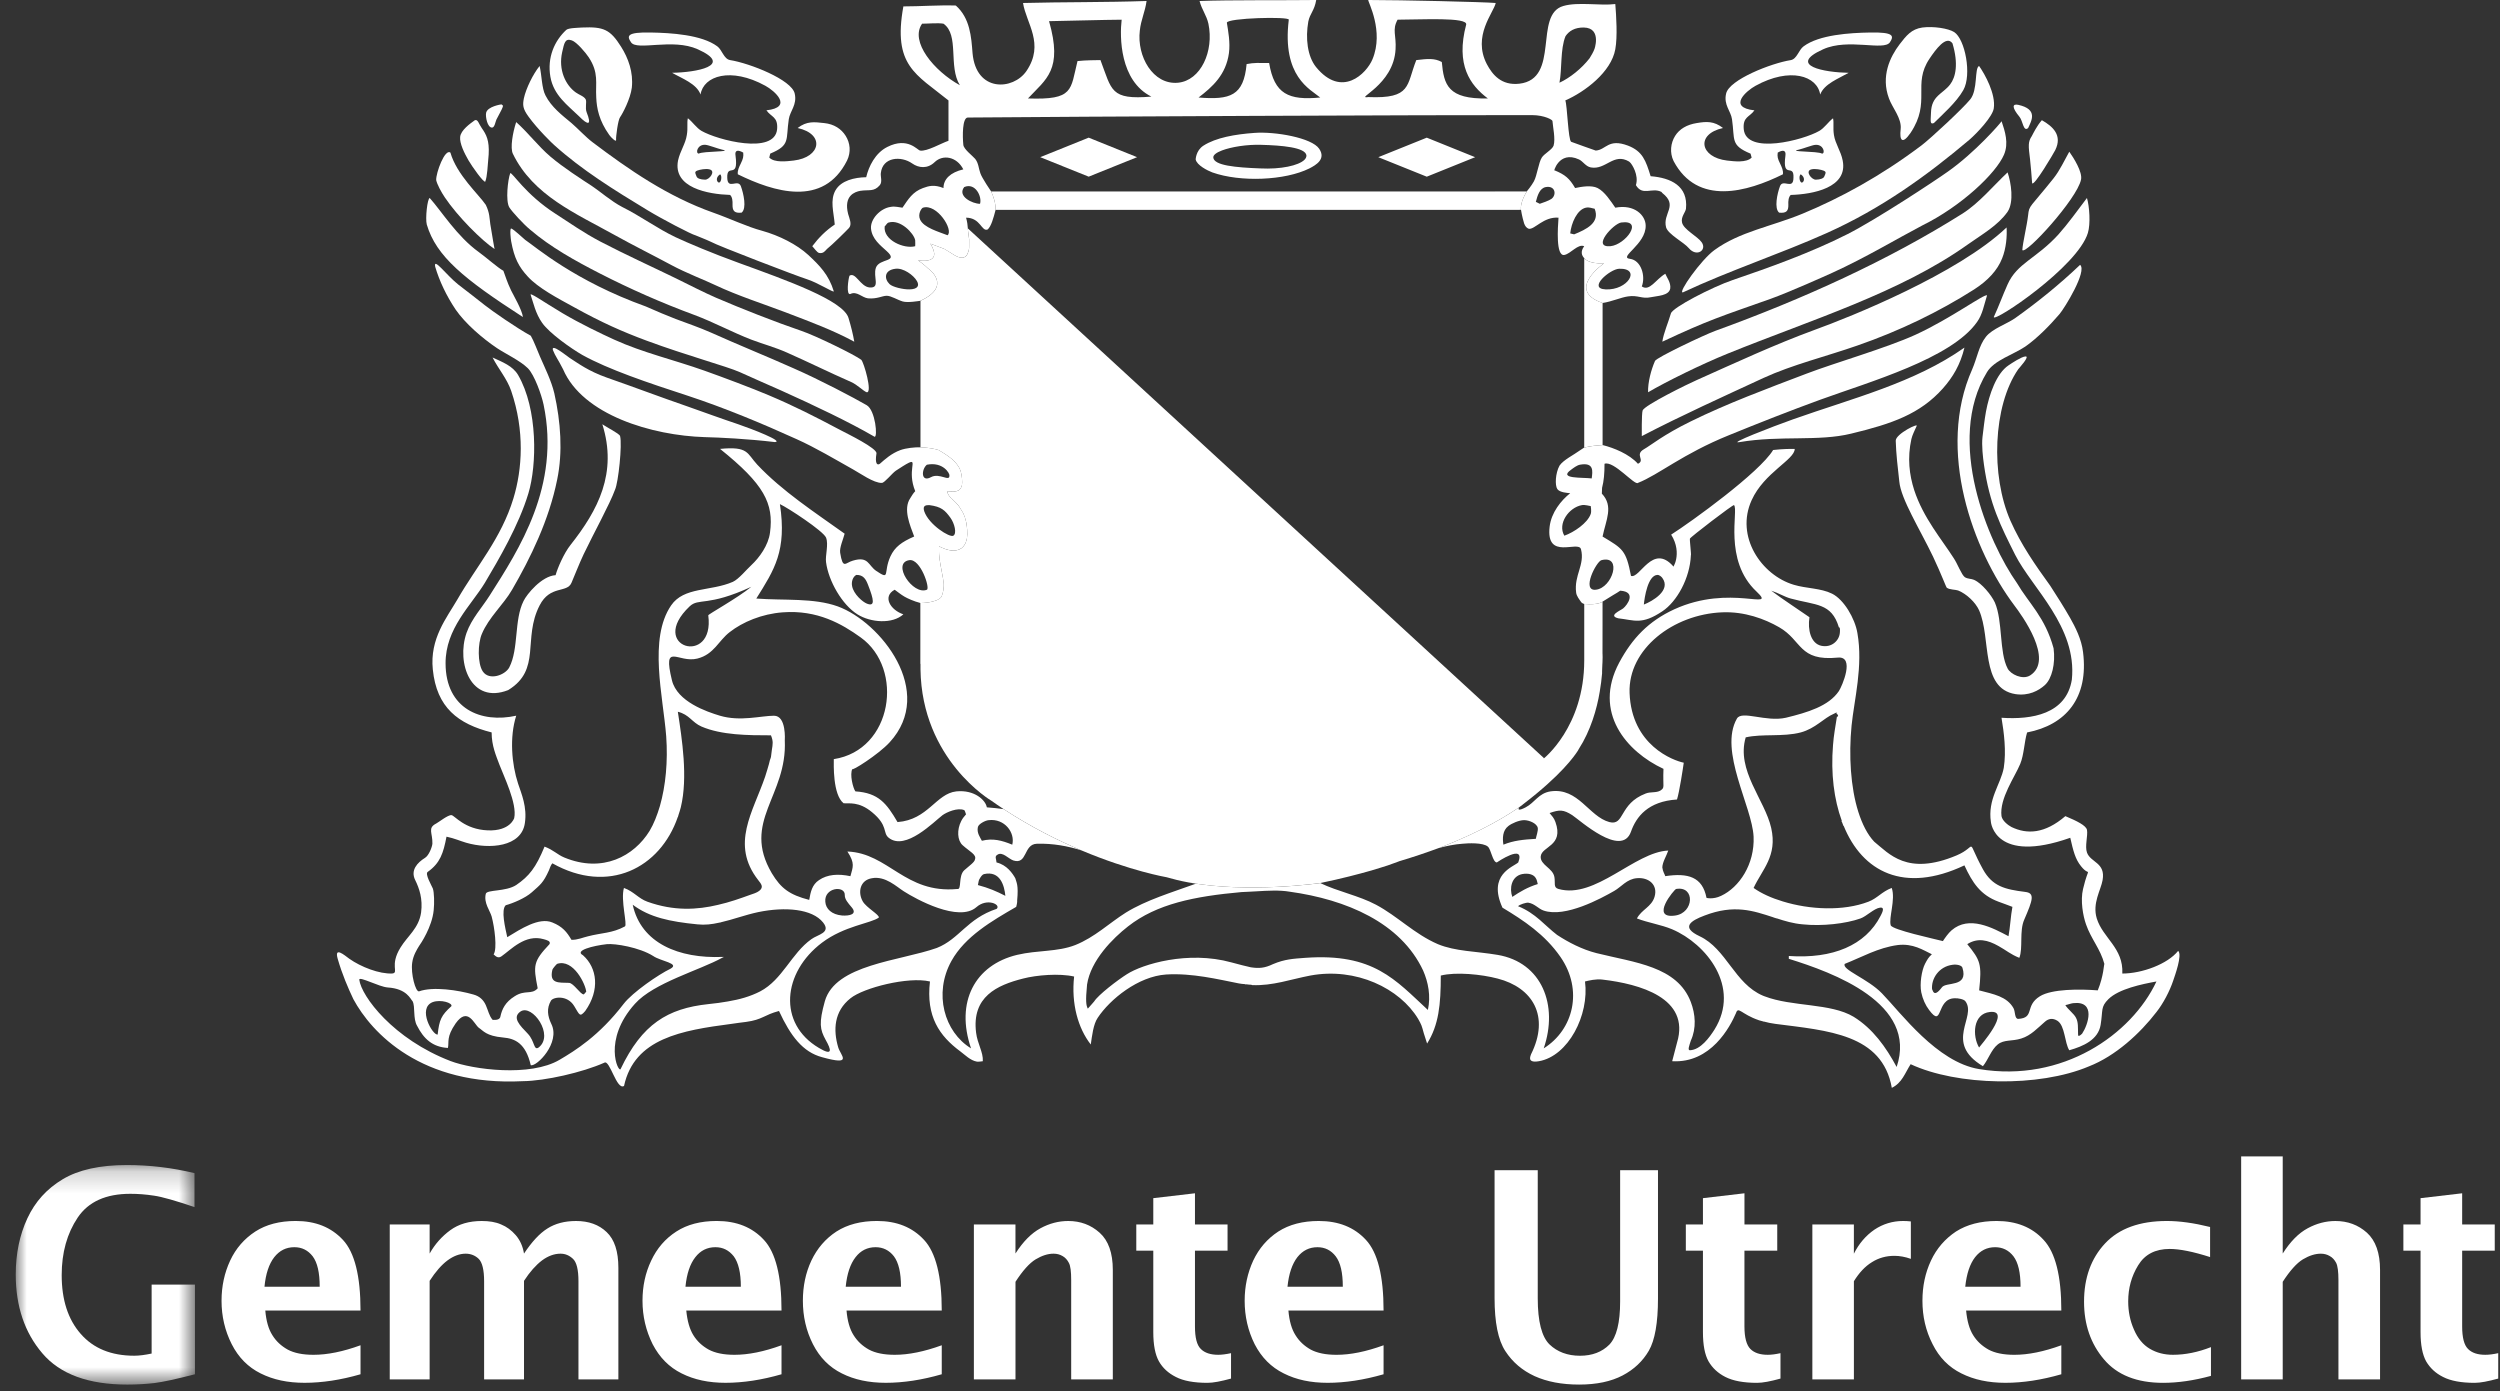
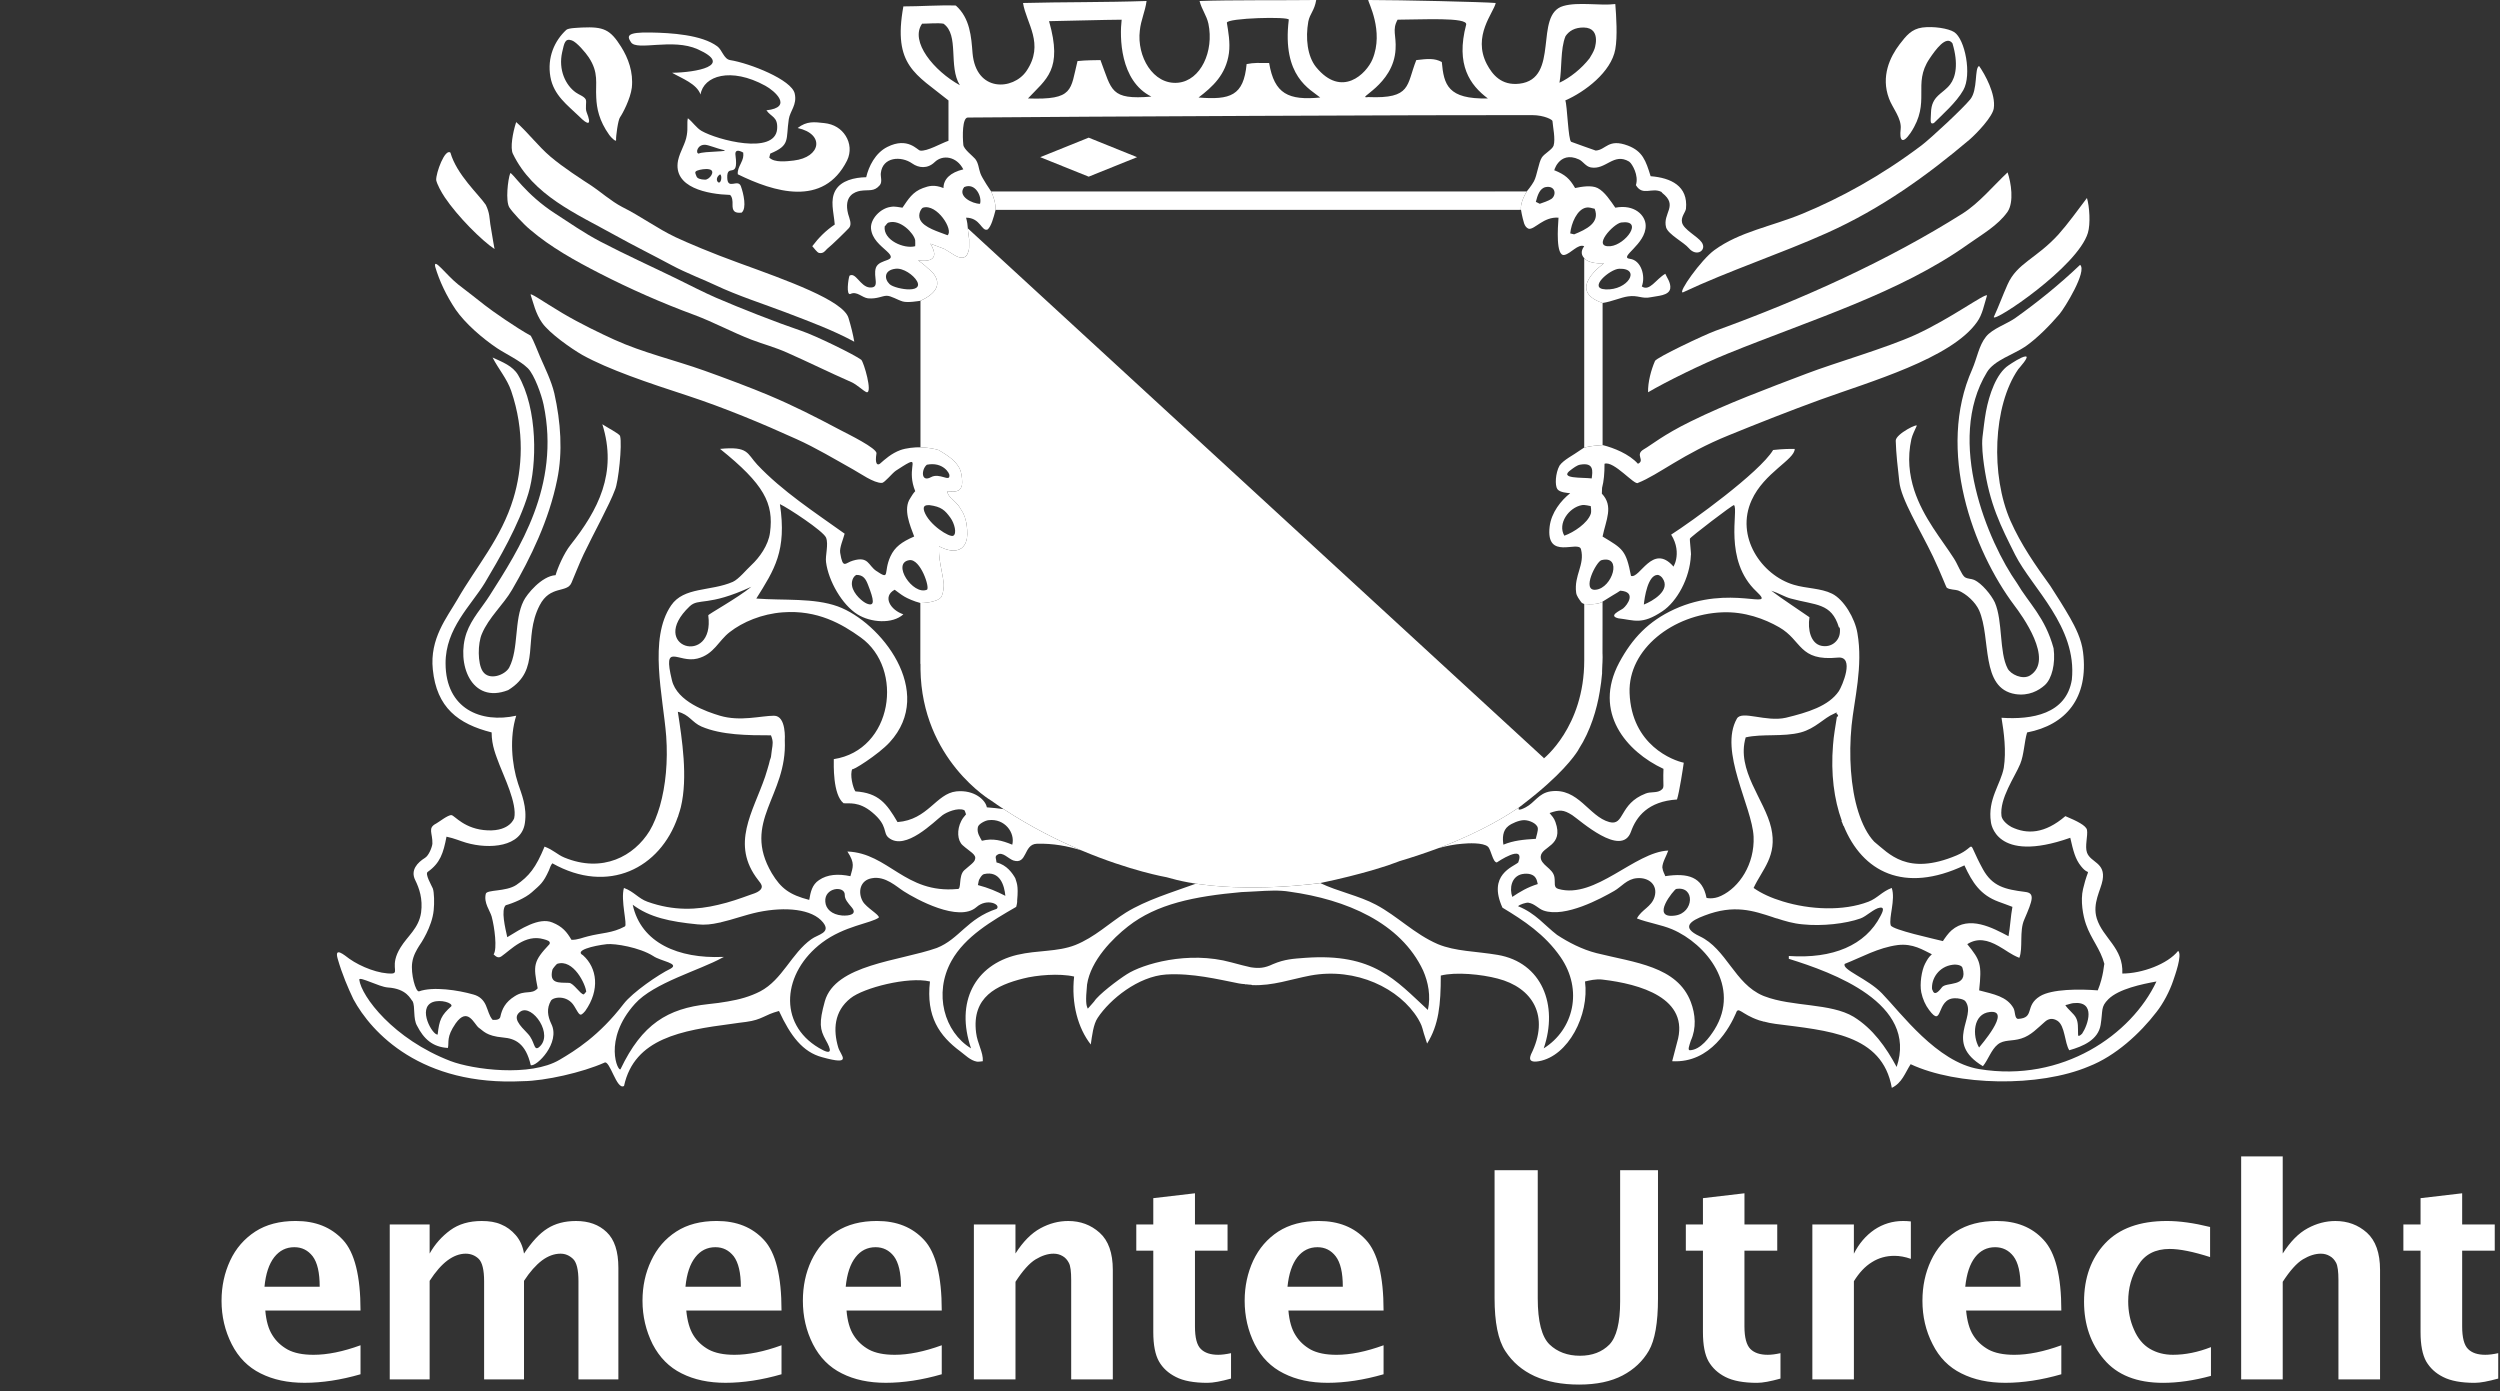
<svg xmlns="http://www.w3.org/2000/svg" height="64" viewBox="0 0 115 64" width="115">
  <rect x="0" y="0" width="115" height="64" fill="#333333" stroke="none" />
  <mask id="a" fill="#fff">
    <path d="m0 .196h8.243v10.098h-8.243z" fill="#fff" fill-rule="evenodd" />
  </mask>
  <g fill="#fff" fill-rule="evenodd">
    <g transform="translate(.725)">
      <path d="m42.62 11.415-.008-.003-.024-.01-.374-.14-.14-.053c.611 1.001-.574.762-.574.762.27.182.469.38.469.38s1.149.792-.354 1.486h.002v6.74c.405.011.726.089.828.124 0 .005.003.005.01.006.035.017.309.179.507.33.067.05.128.1.163.14.009.006.017.007.019.016 0 0 .114.104.21.252.015.022.03.048.044.073.005.013.015.031.023.041l.008.026c.008.015.01.027.016.038l.003.005c.007.012.01.026.014.037.01.034.022.08.037.153.002.025.008.041.01.064.014.075.023.17.024.287v.033c0 .028-.002.069-.009.115-.004.02-.011.036-.017.053-.014.05-.04.1-.08.138-.007.009-.02.024-.033.029-.004.004-.01.006-.012.014-.007.002-.013.005-.02.006-.002.008-.008.008-.018.01-.015.004-.023.011-.039.015-.014.01-.148.063-.444.013 0 0-.01.037.008.095.004.008.009.015.011.023.006.01.009.019.013.022.006.008.006.017.011.027.005.011.02.026.027.041.006.009.016.016.017.024.008.007.014.012.016.019.014.009.02.022.032.032.004.003.007.01.01.012.01.011.026.024.04.044 0 0 .01.003.022.015.069.064.306.292.36.401 0 0 .005.013.012.024.033.054.099.156.123.198.003.007.006.01.006.014 0 0 .047.087.087.205.016.041.03.091.04.139.003.001.003.002.003.004v.02c.006.01.013.02.013.031v.022c0 .006.003.01.007.018.002.01.002.018.008.033 0 .013 0 .034.003.044.008.031.012.069.017.104.014.103.025.231.023.364v.023c-.001.025-.004.075-.014.138-.005.02-.007.04-.01.059v.002c-.006.025-.01.049-.018.072-.017.076-.052.153-.098.22-.005 0-.005.006-.01.007-.003.011-.014.024-.023.032-.01.018-.027.036-.04.044 0 0-.04.053-.128.093-.083.042-.21.08-.389.063 0 0-.21-.015-.504-.16-.02-.015-.043-.025-.067-.04v.047c-.002.027-.002.058-.002.094 0 .038 0 .083.002.132 0 .032.002.064.004.096l.02.205.001.016v.009c.036.23.075.435.114.641.009.034.012.068.02.104.002.007.004.015.004.022.006.044.013.08.022.125.001.027.006.053.01.077l.017.123c.004.04.007.068.007.085v.013c0 .051-.007.365-.125.563v-.002c-.22.257-.9.266-.947.266h-.006v2.8h.007c-.002.086-.002.166 0 .249.06 4.168 3.26 6.045 3.26 6.045.19.133.374.262.564.386 1.244.815 2.48 1.437 3.575 1.897 2.25.95 3.92 1.236 3.92 1.236.31.089.63.169.96.23 2.777.523 6.11.038 6.11.038.98-.203 1.768-.411 2.354-.578.31-.09.558-.174.758-.235.233-.08.392-.14.462-.167l.054-.021c.005-.008.015-.008.024-.008.655-.196 1.252-.399 1.796-.6 2.039-.774 3.276-1.58 3.71-1.884.119-.08.175-.133.175-.133 1.741-1.33 2.359-2.213 2.519-2.465.027-.055.041-.075.041-.075.539-.836.831-1.831.963-2.636.053-.307.086-.587.106-.823l.001.003s0-.238.015-.477c.003-.005.003-.007.003-.01v-.024c0-.019 0-.04.002-.06.005-.135.009-.258.002-.338 0-.013 0-.019-.002-.028l.002-1.433v-.953s-.182.168-.842.108v2.596c0 3.068-1.879 4.526-1.879 4.526l.026-.031-26.498-24.365v.026l.001.04.002.02v.004l.054.416-.001.302-.002.103-.002.011c0 .01 0 .016-.002.019-.003.023-.004.043-.01.065-.017.05-.039.123-.072.186v.006c-.007.012-.026.042-.054.074l-.013.01-.002.002c-.033.025-.072.049-.124.056-.013.003-.023.003-.034.004h-.032l-.01-.001h-.004c-.012 0-.02-.003-.029-.003h-.006c-.013-.001-.021-.001-.025-.004l-.049-.015c-.015-.005-.026-.011-.041-.012-.052-.02-.119-.052-.199-.1 0-.002-.002-.004-.008-.007l-.188-.118-.102-.063s-.062-.042-.126-.075c-.016-.008-.029-.014-.05-.02l-.05-.02zm30.439.699c-.746.036-.9-.239-.91-.239v8.716s.286-.087.791-.113h.054v-6.54c-1.726-.592.065-1.824.065-1.824zm-27.984-2.46h23.65l.512-.002c-.012-.13.006-.41.272-.846h-24.642c.108.23.208.533.208.843zm-17.507 1.168c.792.442 1.753.921 2.596 1.374.655.354 1.58.71 2.01.918 1.029.487 2.263.882 3.218 1.246 1.207.462 2.174.818 3.18 1.359-.06-.346-.148-.704-.266-1.093-.24-.806-2.827-1.726-5.044-2.531-1.242-.45-2.367-.929-2.903-1.18-.853-.404-1.594-.961-2.47-1.398-.494-.256-1.044-.736-1.379-.955-.489-.32-1.315-.848-1.916-1.358-.568-.485-1.005-1.079-1.575-1.588-.162.494-.281 1.194-.152 1.458.932 1.921 2.907 2.75 4.7 3.748" />
      <path d="m23.668 10.57c.94.803 2.06 1.424 3.21 2.014 1.385.708 2.83 1.348 4.345 1.907.86.32 1.746.798 2.617 1.134.563.212 1.078.347 1.621.587.992.438 1.94.91 2.963 1.359.284.123.564.418.719.473.28.04-.13-1.38-.25-1.493-.285-.222-2.104-1.113-2.752-1.33-1.177-.4-2.812-1.043-3.937-1.529-.503-.217-1.268-.606-1.813-.876-1.002-.49-2.408-1.13-3.512-1.71-.761-.403-1.346-.816-2.061-1.28-1.385-.89-1.982-1.92-2.073-1.858-.109.293-.22 1.275-.042 1.57.125.202.66.783.965 1.032m7.75-3.504c-.164-.011-.065-.437.31-.404.122.005.579.18.765.222.542.11-.858.06-1.075.182m.912 1.329c-.09-.041-.145-.233.072-.378.107.082.04.422-.072.378m-.62-.13c-.21-.004-.37-.056-.397-.157-.038-.112-.121-.205.042-.263.104-.04.383-.097.553-.054.309.068.009.477-.199.474m-.339-5.999c1.683.756-.085 1.067-1.18 1.083.46.264 1.132.502 1.31.999.135-.86 1.393-1.274 2.98-.403.428.232 1.298.993.05 1.13.22.315.537.29.493.863-.105 1.202-2.756.5-3.475.085-.235-.134-.409-.411-.631-.583-.052.22.01.429-.047.768-.058.405-.31.738-.405 1.177-.243 1.251 1.37 1.55 2.393 1.582.11.098.119.285.114.456-.004.258.07.398.418.359.242-.194.092-.872-.036-1.221-.139-.35-.609.195-.625-.382-.025-.695.529.098.381-1.014-.048-.27.118-.28.354-.145.018.188-.007.286-.11.498-.087.177-.161.327-.139.5 1.65.81 3.938 1.537 5.025-.633.19-.392.142-.808-.062-1.133-.201-.323-.536-.544-.988-.59-.457-.05-.798-.102-1.223.227 1.263.279 1.072 1.348-.18 1.496-.32.036-.89.11-1.125-.137l.045-.182c.937-.389.71-.629.853-1.585.057-.375.39-.66.273-1.174-.135-.64-2.074-1.4-2.975-1.543-.288-.05-.365-.472-.588-.633-.718-.533-2.128-.62-3.062-.635-1.104-.022-1.104.156-.905.45.27.41 1.906-.203 3.067.32m-7.678 13.179c-.672-.368-1.776-1.138-2.116-1.406-.258-.198-.865-.686-1.225-.953-.538-.426-1.151-1.277-1.056-.814.192.65.505 1.318.942 1.972.441.636 1.213 1.306 1.895 1.767.424.28 1.066.577 1.425.928.301.302.63 1.224.724 1.676.781 3.733-1.125 6.65-2.483 8.783-.34.538-.832 1.064-1.063 1.719-.48 1.387.206 3.298 1.917 2.628 1.545-.946.653-2.356 1.445-3.894.483-.945 1.258-.556 1.466-1.04.142-.328.35-.869.563-1.32.455-.952 1.2-2.3 1.44-2.962.155-.333.336-2.076.234-2.469-.03-.114-.63-.409-.817-.544.704 2.243-.198 3.949-1.462 5.55-.306.383-.601 1.074-.688 1.392-.646.04-1.33.885-1.475 1.19-.44.88-.213 2.193-.656 3.054-.186.35-.924.627-1.219.182-.246-.37-.23-1.289-.042-1.722.317-.763.997-1.351 1.391-2.035.853-1.472 1.698-3.198 2.075-5.07.261-1.26.163-2.648-.132-3.963-.138-.581-.43-1.162-.655-1.68-.122-.278-.29-.736-.428-.97m2.212-10.102c.451.458.593.414.358-.176-.08-.204.013-.474-.043-.593-.075-.145-.315-.215-.454-.318-.477-.336-.81-1.049-.63-1.852.098-.428.13-.656.448-.543.222.075.642.574.772.773.476.717.309 1.178.348 1.845.021.507.128 1.067.599 1.73.076.11.332.362.314.223-.013-.13.087-.916.184-1.04.116-.163.475-.84.54-1.358.076-.709-.162-1.358-.496-1.886-.495-.787-.8-.925-1.785-.881-.204.015-.634.018-.735.11-.538.499-.885 1.262-.73 2.158.149.853.799 1.31 1.31 1.808" />
-       <path d="m24.775 6.678c1.262 1.138 2.754 2.064 4.284 2.991.702.426 2.035 1.119 2.21 1.156.116.053.468.183.725.306.266.16 3.977 1.582 4.386 1.708.515.162 1.219.623 1.251.565-.236-.774-.66-1.195-1.174-1.675-.53-.487-1.34-.894-2.125-1.113-.683-.181-1.477-.563-2.25-.835-2.096-.74-3.897-1.99-5.545-3.235-.308-.23-.682-.635-.973-.885-.442-.366-.925-.738-1.194-1.266-.178-.33-.173-.954-.273-1.36-.296.364-.628 1.035-.725 1.494-.056.298-.056.465.215.836.42.582 1.114 1.254 1.188 1.313m6.926 13.43c.683.017 1.948.077 3.22.228.431-.028-1.042-.599-1.687-.82-.774-.258-1.558-.547-2.323-.816-1.346-.466-2.361-.854-3.72-1.33-.859-.303-1.326-.661-1.714-.908-.107-.066-.86-.693-.768-.36.113.29.226.407.467.883.904 2.107 4.096 3.05 6.525 3.123m-8.371-5.524c-.043-.336-.43-.99-.543-1.222-.204-.43-.245-.618-.356-.906-.262-.142-.789-.615-1.133-.862-1.001-.72-1.715-1.882-2.256-2.486-.109.026-.209.946-.135 1.22.431 1.465 1.709 2.505 4.422 4.256m69.24-4.688c-.055.486-.245 1.245-.267 1.608.16.226 2.516-2.353 2.7-3.239.077-.345-.338-1.004-.54-1.287-.228.406-.43.852-.72 1.22-1.098 1.376-1.126 1.233-1.173 1.698m.091-2.537c.04.32.062.709.093 1.068.085.162.988-1.372 1.063-1.521.34-.685-.11-1.09-.615-1.378-.228.255-.395.606-.463.732-.176.262-.162.43-.077 1.099m-1.083 3.104c-2.249 2.137-7.188 4.118-8.82 4.707-1.85.677-3.664 1.524-5.435 2.314-.379.164-2.403 1.156-2.488 1.398-.05.164-.037 1.179-.037 1.179 1.839-.958 3.776-1.83 5.595-2.674 1.326-.61 2.886-.99 4.322-1.493 1.954-.677 3.762-1.556 5.37-2.58.633-.406 1.073-.882 1.288-1.429.189-.47.23-1.02.205-1.422m-2.928 7.402c.46-.52.8-1.088.99-1.876-2.298 1.624-5.143 2.327-7.897 3.304-.916.324-3.066 1.157-2.436 1.042 1.872-.314 3.619-.019 5.121-.388 1.885-.454 3.169-.901 4.223-2.082m3.918-11.976c.153-.328.475-.863-.456-1.067-.28-.06-.296.124.056.548.16.185.178.714.4.519m-70.658-.02c.118 0 .158-.283.198-.367.106-.217.255-.46.293-.584.03-.083-.017-.074-.06-.117-.016-.001-.635.095-.705.383-.04.182.06.692.274.685m7.115 9.804c1.852.685 3.67 1.174 4.278 1.444.552.254 1.34.595 1.891.84 1.545.696 3.157 1.462 4.308 2.133.154.046.044-1.219-.361-1.452-.603-.348-2.123-1.152-3.367-1.698-1.224-.547-2.542-1.077-3.782-1.636-.569-.25-1.058-.414-1.634-.63-.399-.153-.88-.357-1.373-.575-3.277-1.177-5.07-2.74-5.556-3.068-.106-.083-.508-.475-.642-.522-.075.015-.014.508 0 .588.143.783.351 1.175.767 1.627.478.522 1.357.987 2.123 1.405 1.27.704 2.215 1.123 3.348 1.544m-7.43-7.317c.099-.255.105-.69.158-1.249.037-.648-.11-.92-.315-1.21-.145-.205-.178-.42-.32-.368-.217.155-.645.457-.677.769-.03.3.198.754.38 1.072.182.313.697 1.031.774.986" />
      <path d="m88.194 25.603c.386.817.601 1.41.634 1.433.142.1.367.073.54.134.381.16.78.54.945.903.567 1.286.042 3.594 1.67 3.856.614.094 1.07-.16 1.35-.41.331-.295.5-.996.407-1.697-.39-1.433-1.143-2.073-1.681-2.994-1.325-1.875-3.309-6.556-1.382-9.71.327-.545 1.22-.81 1.76-1.175.555-.386 1.137-.983 1.576-1.496.233-.273 1.285-1.98.946-2.264-.919.876-1.934 1.702-2.976 2.443-.394.28-1.059.492-1.354.864-.324.405-.41.982-.631 1.494-1.664 3.724.036 8.334 1.937 10.866.335.443 1.848 2.506.725 3.22-.352.218-.901-.055-1.036-.322-.392-.755-.214-2.172-.586-3.034-.16-.342-.603-.886-.955-1.04-.138-.06-.283-.036-.424-.122-.151-.102-.339-.617-.505-.864-.552-.868-1.404-1.857-1.824-3.138-.227-.704-.322-1.484-.132-2.35.041-.185.155-.404.234-.584.162-.207-.96.342-.953.656.014.587.097 1.28.164 1.879.073.803.941 2.183 1.551 3.452m-68.457-16.522c.586.873 1.701 1.99 2.288 2.375 0 .014-.1-.544-.197-1.151-.037-.246-.023-.51-.207-.882-.323-.477-1.338-1.386-1.627-2.402-.252-.202-.67.936-.654 1.267.043.194.226.54.397.793m66.431-4.551c.146.415.593.914.538 1.407-.063.533.077.725.455.176.96-1.44.07-2.225.873-3.414.274-.408.77-1.101 1.055-.704.281.937.151 1.556-.11 1.893-.33.432-.859.51-.878 1.295-.01.362-.065.564.134.478.373-.375 1.034-.947 1.354-1.517.397-.703.081-2.35-.426-2.67-.263-.165-.937-.275-1.463-.207-.502.072-.74.379-1.041.769-.444.582-.871 1.48-.491 2.493" />
      <path d="m87.678 6.678c-1.902 1.435-3.76 2.435-5.482 3.15-1.446.597-2.888.824-4.058 1.676-.612.443-1.702 1.984-1.45 1.946 2.106-.993 4.502-1.779 6.635-2.737 2.5-1.125 4.58-2.625 6.54-4.281.358-.308 1.068-1.062 1.126-1.446.099-.657-.405-1.567-.676-1.951-.22.094-.047 1.1-.408 1.538-.342.423-1.804 1.78-2.227 2.105m-38.323 1.449 2.226-.897-2.226-.898-2.229.898zm42.268 4.959c-.233.52-.399.992-.634 1.498-.01.274 3.86-2.311 4.329-3.87.126-.41.075-1.212-.043-1.606-.4.527-.868 1.18-1.307 1.672-1.028 1.13-1.904 1.314-2.345 2.306m-2.075-3.259c-3.413 2.149-7.303 3.917-11.369 5.392-.532.195-2.699 1.226-2.773 1.383-.18.41-.332.982-.32 1.442.847-.494 2.44-1.282 3.677-1.784 3.834-1.554 7.913-2.79 11.048-5.026.638-.453 1.37-.862 1.813-1.493.301-.447.163-1.343 0-1.811-.664.622-1.3 1.404-2.076 1.897" />
-       <path d="m88.867 7.901c-.574.41-3.26 2.184-4.605 2.868-1.713.867-3.62 1.545-5.292 2.116-.905.308-2.77 1.26-2.835 1.538-.115.397-.34.914-.393 1.295 2.15-1.008 2.69-1.16 4.987-1.974.844-.302 2.548-1.065 2.841-1.2 1.527-.695 2.968-1.564 4.13-2.173 1.797-.885 3.392-2.396 3.76-3.258.224-.53.045-1.07-.112-1.536-.053.093-1.218 1.438-2.481 2.324m-29.589-.549c-.27.265-1.09.443-2.027.395-1.142-.043-2.136-.134-2.164-.5-.012-.115.148-.233.401-.328.432-.162 1.15-.28 1.806-.257.919.025 2.039.112 2.077.49 0 .07-.03.14-.093.2m-2.296-1.239c-.888.063-1.775.217-2.35.587-.356.228-.356.654-.356.635.052.263.54.51.764.595 1.293.46 3.35.374 4.467-.183.303-.157.775-.427.45-.905-.338-.504-2.024-.8-2.975-.729m25.033.772c.189-.043.646-.219.764-.222.377-.033.47.392.313.404-.223-.125-1.616-.073-1.077-.182m1.181 1.223c-.029.1-.192.152-.392.157-.207.004-.51-.405-.203-.474.169-.044.446.014.55.055.166.058.089.15.045.262m-1.02.288c-.109.042-.18-.298-.067-.38.213.146.162.337.067.38m-.887-.38c.023-.17-.048-.32-.133-.498-.105-.213-.131-.31-.106-.498.229-.135.394-.124.354.145-.15 1.113.406.318.37 1.014-.005.578-.485.032-.618.382-.131.348-.275 1.027-.042 1.22.355.04.43-.1.425-.358-.01-.171.006-.358.11-.456 1.022-.03 2.638-.33 2.39-1.582-.085-.44-.342-.771-.403-1.177-.051-.34.006-.548-.041-.768-.226.171-.395.448-.638.584-.716.415-3.363 1.116-3.47-.085-.05-.574.27-.549.492-.863-1.25-.139-.375-.898.052-1.131 1.584-.87 2.838-.459 2.973.404.185-.497.855-.737 1.308-1-1.087-.016-2.853-.327-1.173-1.082 1.158-.525 2.795.09 3.072-.322.19-.292.19-.47-.906-.45-.944.015-2.348.103-3.064.636-.226.162-.304.584-.591.634-.9.142-2.839.903-2.974 1.542-.121.515.218.8.271 1.174.14.956-.085 1.197.854 1.586 0 0 .035.144.05.182-.24.247-.812.172-1.13.136-1.252-.148-1.45-1.218-.187-1.497-.42-.327-.764-.302-1.212-.227-.447.072-.79.268-.992.591-.203.325-.258.768-.069 1.157 1.103 2.077 3.388 1.42 5.028.608m-16.382.11 2.225-.897-2.225-.898-2.23.898z" />
      <path d="m41.691 1.09c.278 0 .725-.045.985 0 .737.52.212 1.967.753 2.83-1.184-.65-2.316-2.009-1.738-2.83m5.84-.116c.213 0 2.742-.068 3.34-.068-.093.77-.093 2.812 1.368 3.538-1.899.158-1.813-.286-2.343-1.68-.246.008-.636 0-1.056.045-.332 1.334-.159 1.795-2.279 1.72.837-.896 1.612-1.309.97-3.555m8.275 1.47c.065-.486-.033-1.013-.096-1.399.015-.22 2.871-.294 2.849-.139-.32 2.62.989 3.199 1.446 3.58-1.455.138-2.111-.156-2.35-1.588-.499 0-.674-.02-1.036.05-.135 1.462-.753 1.654-2.21 1.538.644-.493 1.259-1.045 1.397-2.041m7.665-.179c.04-.642-.168-.89.093-1.36 1.065 0 3.25-.13 3.154.23-.49 1.855.183 2.782.997 3.393-1.845.043-2.022-.632-2.117-1.676-.34-.187-.67-.147-1.174-.088-.46 1.153-.208 1.785-2.208 1.701-.66.098 1.168-.537 1.255-2.2m7.818-.602c.166-.24.419-.401.84-.398.876.017.456 1.098.489.993-.052.143-.14.285-.223.423-.371.477-.902.9-1.385 1.124.123-.631.033-1.547.279-2.142m-.645 7.484c-.118.086-.421.186-.539.227l-.181-.089c.075-.293.176-.627.456-.68.439-.08.51.355.264.542m1.582.406c.17-.033.268.027.403.049.26.65-.394.953-.944 1.178l-.18-.044c.05-.483.32-1.098.721-1.183m1.623.682c1.059-.143.201 1.023-.495 1.09-.884.076.136-1.037.495-1.09m-.721 3.076c-.837-.038.203-.935.63-.949 1.022-.031.406 1.002-.63.95m-29.5-4.707c.52-.223.83.452.728.77-.346 0-1.06-.347-.727-.77m-.766 2.216c-.402-.159-1.094-.346-1.263-.721-.12-.26.068-.527.131-.547.643-.201 1.422 1.031 1.132 1.268m-1.762 2.49c-.286.005-.768-.108-.907-.243-.249-.241-.256-.643.276-.706.356-.046.831.292.986.569.12.21.037.376-.355.38m-1.13-2.897c.062-.05.1-.157.185-.179.537-.159 1.154.492 1.218.812.01.054 0 .278 0 .278-.511.138-1.479-.28-1.403-.911m-2.257-1.672c-.269.473-.089.991-.04 1.586-.411.276-.738.604-1.034.997.069.067.221.293.313.31.2.042.287-.106.362-.181.241-.192.856-.798 1.015-.969.148-.167.016-.443-.04-.641-.217-.847.311-1.02.556-1.066.403-.064.633.057.903-.263.122-.152.026-.39.044-.547.078-.758.938-.805 1.443-.45.3.213.708.255 1.033-.06.376-.365 1.016-.26 1.319.332-.595.14-.915.451-.912.86-.426-.169-.67-.101-.945 0-.477.175-.677.514-.942.903-.159-.015-.341-.076-.54-.037-.48.064-.941.562-.908.992.043.487.44.783.72 1.04.582.525-.332.316-.495.768-.142.423.224.945-.29.907-.425-.037-.643-.728-.925-.54-.055.144-.163.922.044.838.294-.145.533.17.809.202.422.036.651-.117.857-.118.197-.005.5.192.74.262.237.067.72-.02.815-.031h-.002c1.505-.694.355-1.486.355-1.486s-.198-.198-.469-.38c0 0 1.185.24.574-.762l.14.053.374.14c.002 0 .118.045.132.053.064.038.144.083.228.138l.188.118c.005.002.008.005.008.007.081.048.147.08.199.1.013 0 .026.007.04.012l.05.015c.003.003.012.003.025.004h.006l.027.002h.005c.003.002.008.002.01.002h.034l.031-.004c.055-.008.093-.031.125-.055l.004-.004.01-.009c.018-.019.036-.045.056-.074v-.006c.034-.063.055-.136.072-.186.006-.022.007-.043.01-.065.003-.003.003-.008.003-.019l.002-.011.002-.103v-.303l-.052-.415v-.005l-.003-.013v-.007l-.001-.039c-.011-.188-.035-.34-.084-.522.671.004.709.659.993.543.163-.146.266-.523.366-.907h.002c0-.31-.102-.611-.207-.843h-.003s-.432-.631-.496-.841c-.08-.22-.08-.457-.236-.656-.123-.145-.531-.447-.546-.648-.04-.398-.047-1.236.2-1.254 4.768-.045 21.817-.122 25.958-.112.588.003.958.224.943.276.015.244.145.828.051 1.129-.064.186-.436.373-.542.548-.147.224-.22.831-.36 1.086l-.005.011c-.115.21-.324.457-.324.457h-1.42c-.058 0-.118.004-.176.004h1.596c-.266.435-.284.715-.273.846h.005s.045.305.144.628v-.001c.043.12.11.212.216.246.27.041.68-.565 1.365-.512-.03.438-.132 1.79.27 1.715.293-.056.624-.525.912-.402-.188.252-.108.436 0 .547v1.024-1.022c.01 0 .165.275.912.239 0 0-1.792 1.232-.067 1.824.436-.067.84-.257 1.17-.303.462-.07.647.125 1.04.039.316-.067.845-.067.903-.402.04-.27-.172-.53-.227-.679-.445.262-.719.827-1.081.584.183-.479-.03-1.203-.542-1.27-.558-.066.743-.662.72-1.535-.007-.462-.51-.989-1.397-.818-.205-.295-.486-.738-.815-.904-.286-.144-.746-.06-1.034 0-.254-.435-.451-.612-.95-.816-.065.15.179-.94 1.131-.498.187.09.305.319.538.365.697.131 1.049-.692 1.762-.27l.045.04c.085.071.417.586.27 1.045.31.522.733.088 1.174.312l.041.05c.75.59 0 .93.175 1.585.1.323.824.687 1.044.952.366.433.85.086.589-.274-.186-.267-.834-.585-.9-.905-.061-.257.157-.465.181-.633.104-1.05-.694-1.423-1.626-1.497-.223-.72-.368-1.146-1.04-1.406-.916-.346-1.001.193-1.485.227 0 0-1.065-.374-1.13-.404-.138-.074-.181-1.694-.27-1.902.904-.397 2.112-1.305 2.3-2.355.106-.577.044-1.537 0-2.08-.68.09-1.703-.11-2.39.09-1.378.39-.129 3.357-2.024 3.575-.824.093-1.237-.41-1.497-.903-.67-1.298.316-2.36.41-2.81-.549-.048-4.381-.138-5.864-.138-.018.088.735 1.427.196 2.725-.276.662-1.415 1.81-2.599.357-.399-.5-.489-1.329-.354-2.09.077-.377.28-.492.364-.992-1.284.019-4.056-.007-5.366.047.106.407.32.652.407 1.044.263 1.266-.35 2.614-1.4 2.715-1.148.107-1.9-1.215-1.755-2.4.05-.491.243-.86.31-1.36-1.88.066-3.883.044-5.683.092.147.938 1.005 1.876.16 3.126-.607.894-2.323.995-2.482-.82-.057-.741-.113-1.608-.77-2.19-.8-.024-1.64.041-2.412.041-.496 2.732.58 3.113 2.075 4.326v1.856c-.323.106-.991.5-1.304.45-.127-.015-.566-.644-1.51-.167-.554.278-.856.895-.971 1.392-.551.01-1.149.156-1.405.591" />
      <path d="m90.313 49.178c-1.94-.319-3.587-2.575-4.466-3.481-.651-.677-1.879-1.1-1.711-1.36.772-.304 1.538-.746 2.43-.864.707-.087 1.173.232 1.575.423-.162.148-.208.24-.315.44-.158.308-.25.924-.173 1.31.061.3.195.599.36.812.653.88.306-.52 1.174-.538.162-.01.43.045.496.138.546.725-1.017 1.891.806 2.987.245-.298.383-.76.68-.998.29-.237.655-.138 1.084-.275.446-.137.761-.49 1.08-.764.164-.15.361-.196.59-.048.346.231.321 1.005.538 1.352.636-.18 1.328-.477 1.443-1.166.113-.695-.008-.818.358-1.185.485-.474 1.535-.689 2.21-.813-1.144 2.439-4.316 4.666-8.159 4.03m-3.791-.096c-.494-.917-1.095-1.763-1.98-2.31-1.065-.639-2.823-.45-4.104-.944-.025-.007-.042-.016-.069-.027-1.306-.554-1.676-2.156-2.913-2.735-.87-.411-.418-.709.226-.95 1.369-.527 2.242-.22 3.164.08.008.008.012.008.02.01.042.012.09.027.138.043v-.005c.372.123.76.239 1.193.276.896.095 1.984-.03 2.659-.27.266-.09.636-.469.902-.498.27-.036.048.32.023.38-.695 1.357-2.203 1.982-4.22 1.844v.13c2.017.626 5.95 2.044 4.96 4.976m-8.383-1.715c-.219.342-.632.926-1.127.945-.114-.001-.033-.2.043-.444.262-.571.212-1.213 0-1.772-.626-1.652-2.587-1.814-4.34-2.252-.66-.167-1.295-.498-1.812-.837-.575-.438-.981-.995-1.796-1.321.075-.08.366-.173.472-.162.299.047.463.281.705.363.991.342 2.649-.56 3.25-.906.318-.18.581-.549 1.041-.584.545-.049.977.309.81.861-.143.466-.593.577-.81.991.504.197 1.118.287 1.62.499 1.568.667 3.173 2.651 1.944 4.619m-8.845-7.158c.296-.057.539.02.63.188.048.078.053.128.09.27-.465.143-.821.354-1.171.591-.139-.384-.049-.941.451-1.05m-.861-1.353c-.046-.292-.043-.653.231-.86.151-.119.49-.268.723-.268.232 0 .59.15.627.359.025.124-.072.385-.09.5-.574.035-1.019.076-1.491.269m7.897 3.261c-1.175.164-.036-1.206.048-1.223.881-.156.832 1.103-.048 1.223m-6.18-2.724c.048-.47 1.073-.47.677-1.577-.07-.2-.158-.271-.27-.415.46-.16.632-.163 1.042.097.349.23 2.265 1.975 2.701.764.244-.695.787-1.399 2.118-1.484.107-.323.284-1.486.311-1.692-.475-.098-2.404-.793-2.492-3.21-.072-2.022 2.01-3.618 4.262-3.708 1.029-.043 1.955.305 2.616.685 1.07.611.892 1.574 2.7 1.398.807-.079.192 1.324.05 1.54-.47.694-1.443.984-2.436 1.226-.92.21-2.031-.352-2.255.04-.844 1.48.703 4.045.768 5.432.053 1.267-.658 2.33-1.493 2.72-.382.187-.714.09-.674.09-.186-.96-.847-1.153-1.896-.994-.026-.099-.11-.192-.136-.405.009-.247.191-.527.274-.773-1.542.063-3.36 2.247-5.05 1.767-.245-.068-.14-.266-.187-.545-.068-.421-.665-.556-.63-.956m11.5-11.859c1.154.316 1.873.193 2.214 1.32.074 0 .049.199.045.265-.032.351-.379.693-.86.587-.477-.11-.627-.74-.537-1.312-.58-.406-1.192-.795-1.76-1.222.33.105.618.287.898.362m6.95 17.89c-.403.538-.418.057-.448.09-.045-.507.323-1.051.937-1.132.193-.03.424.02.459.134.291.927-.764.633-.948.908m1.04-5.616c.367.795.735 1.364 1.57 1.672.192.073.454.162.638.237-.08.414-.104.949-.18 1.35-.733-.386-1.811-.972-2.62-.27-.148.129-.293.336-.398.495-.386-.1-2.335-.52-2.4-.728-.1-.345.23-1.18.047-1.718-.463.176-.655.473-1.073.634-1.162.445-2.701.368-3.939-.013-.512-.153-.986-.366-1.343-.62.4-.86 1.103-1.47.81-2.76-.295-1.302-1.618-2.647-1.173-4.167.763-.175 1.72-.013 2.531-.227.685-.185 1.054-.661 1.527-.86l.095-.048c.157 0-.062-.003.043.047 0 0 .122.137 0 .137-.065.423-.15.875-.18 1.309-.107 1.314.048 2.5.404 3.48l-.015.014c.015.037.044.075.051.116.017.03.022.064.032.098l.015-.005c.86 2.125 2.783 3.139 5.558 1.827m1.173 6.744c1.03-.11-.469 1.585-.499 1.635-.314-.532-.29-1.552.499-1.635m3.829-.406c1.066-.122.683 1.005.41 1.406-.034.036-.113.1-.15.1-.043.003-.03-.07-.035-.1-.008-.283.016-.523-.093-.73-.099-.198-.356-.368-.492-.586.108-.018.277-.084.36-.09m-29.682.313c-1.496-1.381-2.498-2.625-5.638-2.398-.564.043-.934.058-1.484.288-.39.188-.649.204-1.021.148-.232-.048-.513-.125-.898-.227-1.995-.551-4.089.082-4.806.545-.415.261-1.31.942-1.503 1.25-.065.07-.118.143-.293.334-.078-.15-.11-.334-.035-1.11.167-1.112 1.19-2.133 1.883-2.673 1.32-1.037 3.054-1.386 5.224-1.58.146-.012.508-.017.66-.033.575-.034 1.081-.064 1.556.016 2.595.36 5.103 1.418 6.137 3.628.232.531.36 1.166.218 1.812m-27.74-.402c-.282 1.015-.223 1.298.035 1.773.27.475.337.761-.31.374-1.898-1.122-1.673-3.471.147-4.842 1.03-.775 2.252-.887 2.612-1.154.033-.128-.577-.456-.741-.746-.236-.418-.128-.976.427-1.064.617-.114 1.138.4 1.463.603.557.358 2.53 1.443 3.342.726.485-.428 1.14-.12.93.08-1.37.455-1.71 1.387-2.755 1.8-1.717.605-4.668.757-5.15 2.45m-2.973-.453c-.457.234-.94.371-1.492.464-.278.048-.57.091-.897.122-1.871.2-3.048.92-4.034 2.989-.097.185-.84-1.335.659-3.002.865-.97 2.987-1.546 4.021-2.122.03-.01.053-.023.075-.036h-.075c-1.996.08-3.737-.625-4.122-2.401.775.58 1.707.778 2.978.903.342.038.664-.002.99-.076v.002c.014-.002.027-.003.044-.012h.039v-.008c.557-.126 1.11-.338 1.721-.469 1.249-.258 2.488-.148 2.985.477.383.48-.249.55-.542.77-.92.657-1.323 1.858-2.35 2.399m-9.224 3.144c-1.354.806-4.001.45-5.016.063-2.635-1.008-4.108-2.98-4.204-3.748.006-.161.912.332 1.307.361.887.057 1.043.532 1.147.635.13.252.01.8.207 1.13.304.596.708.977 1.418 1.017.06-.283-.082-.496.356-1.13.555-.782.846.03 1.061.2.209.135.333.38 1.123.45.552.047 1.038.27 1.27 1.273.267.084 1.38-1.033.945-1.9-.175-.365-.22-.715-.018-1.063.096-.176.753-.283 1.071.243.252.413.254.524.508.227.684-.966.551-1.983-.104-2.564-.409-.216.455-.437 1.098-.51.375-.038 1.498.146 2.132.545.344.242 1.246.336.793.587-.532.254-1.738 1.077-2.154 1.617-1.129 1.474-2.24 2.154-2.94 2.567m-5.84-2.651c.372-.135.921.039.859.187-.467.424-.558.622-.632 1.304-.225.055-.953-1.21-.227-1.491m4.037.433c.533-.362 1.574 1.088.832 1.657-.23.155-.17-.292-.495-.635-.367-.381-.738-.745-.337-1.022m3.023-.906c-.015 0-.098.119-.115.119-.156 0-.463-.523-.678-.531-.472-.016-.92.049-.763-.606.003-.034.19-.261.22-.269.748-.242 1.315.953 1.336 1.287m-3.632-2.513c-.094-.43-.298-1.258-.07-1.47.326-.088.9-.327 1.196-.592.391-.35.527-.427.792-1.015.038-.096.09-.256.157-.321 2.575 1.45 4.963.22 5.77-2.132l.005.001c.01-.029.02-.064.027-.093v-.002c.039-.118.076-.23.106-.35.334-1.378.055-3.14-.137-4.396.53.129.65.49 1.086.68.921.398 2.15.405 3.198.405.112.276.085.398.04.68-.013.102-.032.276-.04.317-.012.057-.047.138-.047.138-.03.173-.222.769-.222.769-.555 1.624-1.604 3.105-.319 4.754.123.163.281.318.046.498-.102.084-.3.143-.41.18-.46.167-.953.343-1.482.462-.958.229-2.023.295-3.249-.144-.42-.152-.614-.463-1.08-.634-.162.556.17 1.704.044 1.77-.588.32-1.065.288-1.71.458-.208.046-.47.168-.749.158-.207-.355-.41-.61-.877-.797-.612-.256-1.46.301-2.075.676m15.398-.997c-.475-.044-.747-.304-.768-.634-.057-.66.91-.76.896-.308-.006.195.151.368.307.553.298.338-.096.412-.435.389m-6.65-11.82c.767-.195.965-.82 1.488-1.219.595-.463 1.477-.837 2.439-.907 1.592-.12 2.723.536 3.582 1.154 2.011 1.441 1.474 5.184-1.237 5.599 0 .232-.053 1.63.45 2.029.247.026.695-.096 1.308.411.757.625.48.945.768 1.177.769.622 2.092-.749 2.477-1.04.19-.137.694-.36.995-.232.043.023.068.17.087.192-.087.112-.15.163-.223.311-.207.402-.18.894.065 1.112.33.297.65.43.568.65-.017.132-.247.281-.492.5-.29.266-.105.908-.32.863-2.408.226-3.163-1.65-5.057-1.724.364.556.25.711.139 1.135-.563-.119-1.06-.084-1.443.179-.32.21-.389.545-.452.912-.903-.234-1.298-.526-1.72-1.225-1.404-2.387.716-3.545.596-6.115 0 0 .084-1.132-.496-1.132-.59 0-1.552.277-2.485 0-.608-.183-1.972-.645-2.21-1.63-.438-1.805.28-.773 1.173-1m-.36-2.4c.425-.404.812.033 2.84-.902-.65.53-1.99 1.266-1.982 1.314.315 2.38-2.836 1.468-.858-.412m13.262 10.147c.032-.14.344-.303.495-.313.733-.087 1.225.574 1.085 1.128-.477-.196-.893-.308-1.398-.18-.07-.143-.247-.36-.183-.635m1.263 3.168c-.414-.212-.762-.363-1.263-.496.044-.187.024-.21.096-.315.027-.056.11-.17.178-.188.76-.176.946.547.989.999m-6.855-14.763c.32-.005.437.193.537.454.276.706.328 1.012-.047.869-.202-.078-.615-.437-.685-.807-.04-.188.027-.43.195-.516m2.436-.679c.515-.079.965 1.293.81 1.36-.643.273-1.641-1.23-.81-1.36m.81-4.39c.744-.146 1.057.403 1.035.5.015.301-.454-.135-.838.068-.482.27-.456-.36-.197-.569m1.084 2.444c.187.26.302.722.133.822-.16.105-1.133-.507-1.34-1.124-.087-.273.083-.283.233-.283.556.074.717.232.974.585m31.895 3.99c.03-.32.182-1.351.627-1.364.09-.001.185.086.224.14.419.572-.466 1.075-.851 1.224m-2.212-.682c-.675.071.023-1.295.26-1.36.98-.253.507 1.282-.26 1.36m-1.445-2.486c-.326-.55.207-1.302.81-1.407.13-.025.357.04.405.046 0 0 .04.235 0 .357-.148.429-.776.848-1.215 1.004m.314-3.037c.101-.076.268-.204.405-.229.658-.119.581.305.54.632-.42-.056-1.57.033-.945-.403m27.92 22.136c-.479.604-1.66 1.042-2.567 1.042.058-1.176-.892-1.627-1.175-2.533-.214-.701.19-1.308.268-1.766.143-.811-.55-.802-.718-1.264-.107-.29.048-.782 0-1.044-.042-.202-.455-.407-.995-.634-.948.813-1.76.847-2.48.5-.168-.09-.42-.288-.458-.5-.101-.812.618-1.807.861-2.4.177-.429.187-1.023.317-1.449 1.785-.344 2.84-1.59 2.573-3.698-.07-.594-.355-1.147-.595-1.572-.287-.502-.6-.993-.912-1.476-.689-.953-1.339-1.882-1.831-2.99-.915-2.08-.81-5.285.357-6.972.02-.032.574-.626.323-.588-.183.019-.602.295-.77.409-.56.373-.892 1.347-1.037 2.125-.073.401-.113.803-.16 1.17-.045.39.02.943.067 1.275.255 1.822.776 2.828 1.436 4.147.775 1.53 2.856 3.31 2.607 5.738-.255 1.59-1.845 1.851-3.236 1.756.113.676.225 1.532.104 2.306-.141.757-.751 1.442-.591 2.493 0 0 .18 1.947 3.65.722.135.589.228.983.497 1.31.44.554.379-.166.091 1.046-.13.538 0 1.245.137 1.627.232.672.665 1.134.845 1.824-.024-.005-.028.538-.305 1.212-.824-.065-2.114-.069-2.663.272-.712.442-.219.993-.995 1.04-.176 0-.13-.34-.219-.495-.305-.537-.905-.639-1.58-.817.13-1.212.06-1.38-.546-2.126.479-.305.945-.192 1.44.088.36.2.548.378.955.542.178-.45-.009-1.236.228-1.762.387-.897.5-1.217.045-1.27-.948-.118-1.513-.26-1.947-1.042-.82-1.498-.2-1.065-1.215-.637-2.273.955-3.105-.082-3.788-.633-.312-.332-.548-.802-.73-1.372-.355-1.12-.444-2.601-.31-3.968.118-1.177.537-2.734.268-4.258-.112-.669-.62-1.54-1.166-1.81-.516-.257-1.187-.235-1.76-.409-1.486-.441-2.702-2.22-1.937-3.894.573-1.266 1.98-1.86 1.98-2.355-.223-.004-.547 0-.993.049-.624 1.037-3.767 3.304-4.691 3.893.554.884.031 1.634.092 1.452-.947-1.066-1.535.594-1.94.446-.226-1.188-.38-1.252-1.307-1.81.157-.766.516-1.393-.033-1.974l.01-.265c.083-.315.113-.667.113-1.108.421-.158 1.392 1.016 1.537.88.958-.377 2.047-1.328 4.193-2.197 1.38-.563 2.796-1.12 4.191-1.629 2.263-.823 6.033-1.89 7.216-3.577.253-.355.317-.773.458-1.22-.083-.114-1.669 1.065-3.291 1.808-1.345.613-3.717 1.293-5.014 1.79-1.801.685-3.648 1.371-5.318 2.193-1.28.627-1.813 1.086-2.17 1.29-.423.248.084.501-.265.662-.402-.45-1.116-.734-1.625-.861v.005h-.053c-.507.027-.792.113-.792.113v-.108c0 .004 0 .006-.006.007v.1l-.196.13c-.274.202-.758.436-.936.7-.192.35-.215.91-.1 1.077.108.16.477.18.592.19-.42.335-.869.884-.947 1.544-.18 1.569 1.335.609 1.443 1.034.187.718-.326 1.191-.223 1.994.018.161.146.315.24.45.042.049.133.074.133.074.66.061.843-.108.843-.108.899-.561.615-.363.812-.503.77.05.323.665.134.816-.115.092-.716.337-.221.455.744.085 1.074.313 2.025-.323.672-.445 1.269-1.526 1.312-2.577.028-.004-.065-.723-.043-.766.017-.069 1.99-1.581 2.027-1.542.224.223-.506 2.532 1.036 3.978.975.929-1.197-.37-3.787.817-1.183.547-1.928 1.33-2.529 2.448-1.224 2.292.334 4.099 2.035 4.89-.036.88.078.845-.14.998-.197.116-.459.047-.677.136-1.24.475-.96 1.5-1.672 1.314-.945-.254-1.427-1.6-2.71-1.412-.553.089-.715.512-1.14.734-.298.157-.39.125-.29-.011-.435.305-1.67 1.11-3.71 1.883.362-.095.732-.172 1.084-.197.261-.027.959-.061 1.178.133.15.135.22.716.41.727 0 0 1.33-.909.987 0-.23.208-1.421.556-.727 2.08.98.59 1.953 1.233 2.668 2.266 1.055 1.52.6 3.351-.77 4.206.682-1.985-.082-3.954-2.12-4.3-1.01-.171-1.938-.157-2.75-.494-1.083-.468-1.856-1.289-2.845-1.813-.782-.418-1.756-.607-2.563-.996 0 0-3.333.483-6.11-.04.11.03.27.04.382.07-1.094.397-2.28.751-3.212 1.326-.76.477-1.438 1.14-2.335 1.496-.82.32-1.72.227-2.67.45-1.935.464-2.853 2.163-2.12 4.301-1.23-.75-1.735-2.522-.9-4.024.627-1.127 1.868-1.843 2.976-2.484.04-.13.052-.257.045-.287.069-.746-.034-.829-.086-1.032-.125-.22-.387-.612-.863-.725-.006-.163-.11-.277.053-.362.222-.141.496.19.715.269.662.216.46-.745 1.086-.767.756-.022 1.424.11 2.05.303-1.096-.458-2.331-1.08-3.575-1.895-.216-.033-.518-.063-.775-.083-.049-.321-.561-.818-1.401-.734-.935.101-1.305 1.31-2.707 1.412-.503-.859-.872-1.342-1.938-1.412-.113-.156-.27-.792-.138-1.035-.075.143 1.196-.656 1.715-1.223 2.135-2.328-.419-5.533-2.389-6.252-1.108-.397-2.457-.264-3.746-.36.835-1.334 1.408-2.195 1.086-4.344.367.168 1.993 1.235 2.122 1.54.125.312-.043.831 0 1.129.112.868.738 1.958 1.442 2.4.603.382 1.61.46 2.115 0-.595-.195-.977-.82-.4-1.131.154.109.276.215.448.316.12.073.438.22.74.296.047 0 .727-.01.947-.265v.001c.119-.2.124-.513.124-.564v-.012l-.005-.086-.018-.123c-.003-.024-.008-.05-.01-.077-.01-.045-.017-.08-.023-.124 0-.006 0-.016-.003-.022-.007-.036-.011-.07-.02-.103-.037-.204-.084-.42-.114-.642v-.008-.017c-.008-.066-.016-.138-.022-.204 0-.032-.003-.064-.003-.097-.002-.049-.002-.094-.002-.132 0-.035 0-.066.002-.093v-.047c.024.015.047.025.067.039.295.145.505.159.505.159.177.016.306-.02.388-.063.064-.03.122-.075.167-.135.01-.009.022-.023.025-.033.003-.001.003-.006.008-.007.047-.068.083-.145.098-.22.007-.024.012-.048.02-.073v-.002c.002-.02.005-.037.01-.058.007-.04.01-.088.014-.138v-.023c0-.134-.01-.26-.024-.364-.005-.036-.01-.072-.018-.102-.002-.013-.002-.033-.003-.047-.005-.014-.005-.024-.008-.031-.002-.008-.005-.013-.005-.02l-.001-.022c0-.011-.006-.02-.013-.031v-.019c0-.002 0-.004-.002-.004-.013-.051-.026-.098-.04-.139-.039-.118-.089-.206-.089-.206 0-.004-.001-.007-.005-.014-.04-.069-.08-.129-.122-.197-.008-.01-.013-.023-.013-.023-.055-.108-.291-.34-.36-.402-.021-.02-.044-.038-.064-.06-.002-.001-.005-.009-.008-.01-.012-.01-.018-.024-.032-.033-.002-.006-.008-.011-.017-.02-.003-.006-.01-.014-.015-.024-.008-.014-.023-.029-.029-.04-.005-.01-.005-.019-.011-.028-.004-.002-.006-.012-.011-.02-.003-.008-.008-.017-.012-.022-.02-.06-.007-.097-.007-.097.189.028.339.028.442-.012.017-.004.025-.012.04-.017.01-.001.015-.002.017-.009.007 0 .015-.003.02-.007.003-.006.01-.009.013-.013.014-.005.025-.02.034-.028.04-.04.065-.09.079-.138.006-.018.012-.034.016-.054.006-.036.01-.076.01-.115v-.031c-.002-.12-.011-.213-.024-.29-.002-.021-.007-.039-.01-.064-.016-.071-.027-.118-.037-.152-.004-.011-.006-.025-.014-.037l-.002-.004c-.007-.013-.01-.025-.017-.04 0-.005-.006-.014-.008-.023-.01-.012-.018-.03-.023-.044l-.044-.073c-.097-.146-.21-.25-.21-.25-.002-.01-.01-.012-.018-.017-.048-.05-.11-.099-.164-.14-.199-.151-.471-.314-.506-.33-.008-.002-.01-.002-.01-.006-.103-.036-.424-.114-.83-.125-.28-.006-.658.035-.92.127-.423.155-.718.43-.947.63-.125.088-.235 0-.158-.476.033-.235-1.31-.89-1.648-1.067-1.184-.628-2.139-1.115-3.305-1.607-.752-.32-2.1-.826-2.961-1.132-1.388-.494-2.839-.83-4.149-1.427-.6-.272-1.582-.744-2.379-1.217-.927-.55-1.565-1.02-1.457-.817.107.307.214.833.524 1.267.335.475 1.323 1.171 1.843 1.471 1.207.67 3.02 1.28 4.853 1.877 1.682.554 3.406 1.27 5.002 1.995.882.396 1.755.92 2.618 1.404.294.16.942.627 1.309.61.13-.008.46-.435.64-.56.18-.117.465-.304.598-.366.414-.192-.093.355.295 1.307-.086.085-.165.22-.226.319-.346.503-.009 1.261.178 1.766-.577.25-.892.483-1.092.913-.343.753.013 1.114-.647.674-.384-.257-.353-.695-1.08-.477-.35.095-.459.422-.586-.361-.038-.237.143-.626.206-.879-1.371-.98-2.875-1.959-4.019-3.175-.482-.518-.395-.854-1.712-.725 2.027 1.626 2.477 2.506 2.298 3.849-.072.583-.495 1.16-.855 1.494-.226.206-.583.65-.855.773-1.022.446-2.252.221-2.84 1.085-1.048 1.537-.367 4.18-.225 6.02.082 1.15-.023 2.275-.29 3.208-.127.426-.28.82-.476 1.146-.709 1.15-2.152 1.955-3.925 1.22-.324-.135-.49-.344-.905-.5-.4.97-.709 1.36-1.304 1.767-.485.316-1.358.203-1.4.407-.1.418.193.768.27 1.04.135.496.264 1.495.09 1.744.122.115.22.186.362.088.438-.306 1.09-1.034 1.94-.788.155.043.337.088.27.227-.752.8-.752.972-.544 2.033-.285.313-.574.052-1.058.365-.432.268-.585.589-.66.944-.035.188-.358.14-.358.14-.165-.199-.19-.4-.312-.677-.105-.23-.278-.408-.567-.486-.705-.204-1.86-.377-2.503-.146-.162.038-.388-.821-.315-1.317.042-.331.22-.614.315-.768.073-.099.6-.878.674-1.65.035-.324.023-.83-.041-.999-.054-.132-.38-.68-.23-.764.567-.402.714-.854.86-1.617.371.078.621.196.899.277 1.077.315 2.557.197 2.707-.909.108-.733-.157-1.339-.314-1.81-.295-.897-.4-2.134-.085-3.123-1.615.359-3.245-.312-3.25-2.403-.01-1.61 1.177-2.67 1.807-3.708.638-1.075 1.558-2.64 2.003-4.116.392-1.298.442-3.873-.475-5.447-.247-.418-.718-.593-1.173-.803.268.528.66.966.856 1.535.629 1.84.512 3.6.102 4.948-.558 1.84-1.7 3.12-2.58 4.653-.485.835-1.275 1.798-1.127 3.216.176 1.75 1.16 2.504 2.706 2.894 0 .615.201 1.06.361 1.491.19.507.823 1.792.677 2.45 0 0-.182.608-1.22.564-1.07-.044-1.523-.69-1.665-.7-.16-.016-.577.318-.702.385-.412.21-.16.433-.176.93-.015.16-.165.545-.34.65-.352.219-.677.567-.452 1.02.187.38.356.86.272 1.495-.107.73-.627 1.08-.95 1.614-.509.827-.06 1.14-.365 1.19-.606.033-1.462-.308-1.981-.674-.249-.184-.705-.575-.54 0 .202.707.482 1.352.72 1.854.835 1.551 3.132 4.012 7.799 3.773 1.02-.01 2.745-.403 3.746-.85.251-.158.564 1.285.906 1.07.476-2.194 2.66-2.557 4.944-2.856.23-.036.452-.062.67-.09.761-.103.822-.32 1.514-.503.533 1.15 1.092 1.89 1.985 2.127 1.45.403.845-.082.738-.457-.233-.794-.196-1.651.567-2.255.6-.483 2.657-1.008 3.655-.772-.187 1.618.435 2.503 1.397 3.217.211.155.459.417.76.47.089.013.264-.019.274-.019.027-.405-.25-.812-.309-1.312-.209-1.656.963-2.186 2.16-2.49.611-.16 1.666-.25 2.349-.093-.138 1.246.18 2.378.766 3.126.059-.399.115-.929.318-1.226.565-.856 1.865-1.909 3.15-1.994 1.2-.073 2.398.225 3.342.41.094.023.19.023.283.033v.009c.035.002.063 0 .09.002.066.008.128.017.195.017l.05.017c.94.04 1.786-.272 2.672-.44 2.103-.39 4.114.592 4.959 1.994.156.28.161.295.261.664l.151.471c.537-.858.63-1.787.63-3.128.695-.177 1.877-.057 2.614.138 1.616.415 2.413 1.73 1.536 3.487.018.004-.252.423.364.315 1.35-.236 2.323-2.125 2.12-3.668.17-.041.511-.128.809-.086 1.689.198 4.046.84 3.425 2.896l-.224.858c1.784.102 2.664-1.586 2.935-2.213.108-.33.241.05 1.046.325v.002c.06.019.118.03.173.047l.072.022v-.006c.152.043.317.078.518.105 2.407.312 4.921.463 5.359 2.943.473-.23.6-.67.866-1.088 2.127.995 5.894 1.076 8.197.102 1.233-.48 2.36-1.522 3.113-2.504.305-.384.609-.96.771-1.45.066-.201.428-1.178.225-1.36" />
    </g>
-     <path d="m8.243 9.82c-.856.222-1.471.355-1.865.405-.393.044-.801.07-1.244.07-1.79 0-3.096-.477-3.911-1.439-.815-.955-1.224-2.16-1.224-3.624 0-.959.179-1.823.536-2.586.357-.767.898-1.362 1.624-1.796.728-.437 1.711-.654 2.954-.654 1.045 0 2.082.124 3.109.372v1.562c-.862-.292-1.49-.473-1.864-.526-.383-.059-.743-.085-1.088-.085-1.115 0-1.926.359-2.42 1.093-.49.73-.737 1.61-.737 2.648 0 1.134.289 2.035.875 2.702.581.667 1.402 1.005 2.462 1.005.23 0 .498-.036.8-.1v-3.17h1.993z" mask="url(#a)" transform="translate(.725 53.396)" />
    <path d="m11.441 59.19h2.54c0-.65-.106-1.111-.322-1.399-.218-.28-.498-.42-.844-.42-.379 0-.681.153-.925.46-.24.31-.393.762-.449 1.36m4.418 4.025c-.903.261-1.765.393-2.575.393-.77 0-1.44-.14-2.02-.432-.577-.286-1.02-.735-1.33-1.344-.313-.62-.468-1.282-.468-1.997 0-.67.133-1.282.396-1.848.262-.564.652-1.007 1.155-1.336.502-.326 1.124-.487 1.86-.487.912 0 1.627.285 2.173.87.539.58.809 1.662.809 3.249h-4.38c.04.48.148.858.326 1.135.172.279.407.496.704.662.295.159.692.24 1.187.24.643 0 1.359-.146 2.163-.439zm1.344.236v-7.127h1.835v1.339c.242-.432.561-.79.95-1.075.39-.284.871-.423 1.445-.423.339 0 .639.045.894.159.253.102.476.267.67.49.2.23.326.51.382.849.355-.532.706-.921 1.075-1.152.361-.23.799-.346 1.319-.346.58 0 1.05.167 1.407.51.36.34.54.885.54 1.643v5.133h-1.836v-4.517c0-.533-.087-.876-.254-1.03-.172-.16-.358-.236-.573-.236-.284 0-.57.104-.85.311-.282.214-.56.526-.828.939v4.533h-1.835v-4.512c0-.528-.085-.87-.249-1.033-.166-.159-.368-.238-.602-.238-.273 0-.555.104-.833.31-.278.208-.548.518-.822.94v4.533zm13.603-4.262h2.548c0-.65-.113-1.111-.326-1.399-.222-.28-.5-.42-.845-.42-.375 0-.685.153-.923.46-.244.31-.396.762-.454 1.36m4.42 4.025c-.905.261-1.767.393-2.58.393-.763 0-1.437-.14-2.015-.432-.578-.286-1.018-.735-1.335-1.344-.307-.62-.466-1.282-.466-1.997 0-.67.131-1.282.4-1.848.265-.564.645-1.007 1.154-1.336.501-.326 1.124-.487 1.86-.487.909 0 1.631.285 2.171.87.541.58.81 1.662.81 3.249h-4.381c.046.48.154.858.326 1.135.173.279.406.496.705.662.298.159.689.24 1.186.24.642 0 1.362-.146 2.164-.439v1.334m2.953-4.026h2.543c0-.65-.11-1.111-.325-1.399-.217-.28-.502-.42-.844-.42-.374 0-.684.153-.921.46-.242.31-.394.762-.453 1.36m4.418 4.025c-.903.261-1.764.393-2.574.393-.77 0-1.444-.14-2.021-.432-.578-.286-1.02-.735-1.33-1.344-.314-.62-.463-1.282-.463-1.997 0-.67.126-1.282.39-1.848.269-.564.65-1.007 1.151-1.336.507-.326 1.13-.487 1.868-.487.904 0 1.624.285 2.165.87.54.58.814 1.662.814 3.249h-4.38c.04.48.148.858.325 1.135.175.279.406.496.705.662.295.159.69.24 1.19.24.633 0 1.356-.146 2.16-.439zm1.478.236v-7.127h1.913v1.336c.348-.545.73-.933 1.147-1.159.416-.227.843-.336 1.281-.336.558 0 1.042.178 1.443.538.404.361.607.932.607 1.71v5.038h-1.915v-4.57c0-.386-.031-.653-.107-.79-.07-.137-.167-.246-.29-.314-.125-.073-.258-.109-.414-.109-.265 0-.538.09-.824.261-.284.173-.596.52-.927 1.032v4.49h-1.913m11.828-.038c-.462.127-.818.196-1.084.196-.624 0-1.114-.092-1.454-.27-.347-.174-.606-.414-.777-.715-.173-.308-.261-.756-.261-1.347v-3.747h-.782v-1.206h.782v-1.21l1.917-.224v1.434h1.499v1.206h-1.499v3.486c0 .512.085.857.27 1.036.181.182.451.267.799.267.157 0 .358-.024.59-.075v1.17m2.597-4.225h2.545c0-.65-.107-1.111-.326-1.399-.216-.28-.497-.42-.84-.42-.376 0-.682.153-.925.46-.239.31-.394.762-.454 1.36m4.42 4.025c-.905.261-1.765.393-2.575.393-.77 0-1.44-.14-2.016-.432-.581-.286-1.024-.735-1.339-1.344-.308-.62-.46-1.282-.46-1.997 0-.67.133-1.282.393-1.848.267-.564.65-1.007 1.152-1.336.505-.326 1.13-.487 1.863-.487.907 0 1.631.285 2.171.87.539.58.811 1.662.811 3.249h-4.377c.04.48.149.858.326 1.135.171.279.406.496.7.662.298.159.691.24 1.189.24.641 0 1.357-.146 2.162-.439zm5.106-9.388h1.986v5.9c0 1.063.185 1.765.54 2.114.359.345.831.522 1.402.522.565 0 1.014-.173 1.353-.513.329-.344.495-1.006.495-1.983v-6.04h1.741v5.908c0 1.109-.141 1.913-.421 2.397-.279.481-.681.861-1.206 1.137-.53.278-1.193.42-2 .42-.798 0-1.475-.13-2.047-.388-.567-.261-1.017-.642-1.348-1.152-.334-.511-.495-1.324-.495-2.434zm13.153 9.586c-.453.127-.817.196-1.078.196-.622 0-1.109-.092-1.457-.27-.343-.174-.598-.414-.774-.715-.174-.308-.259-.756-.259-1.347v-3.747h-.787v-1.206h.787v-1.21l1.91-.224v1.434h1.508v1.206h-1.509v3.486c0 .512.096.857.274 1.036.182.182.45.267.796.267.169 0 .361-.024.588-.075v1.17m1.466.037v-7.127h1.91v1.344c.232-.46.542-.827.943-1.104.393-.263.837-.4 1.322-.4.118 0 .236.007.356.02v1.722c-.264-.094-.518-.139-.757-.139-.38 0-.725.096-1.033.291-.319.194-.588.487-.83.876v4.517h-1.912m7.034-4.262h2.544c0-.65-.108-1.111-.325-1.399-.216-.28-.501-.42-.845-.42-.373 0-.68.153-.921.46-.24.31-.39.762-.453 1.36m4.42 4.025c-.906.261-1.765.393-2.575.393-.767 0-1.441-.14-2.021-.432-.58-.286-1.021-.735-1.325-1.344-.318-.62-.468-1.282-.468-1.997 0-.67.128-1.282.392-1.848.263-.564.655-1.007 1.148-1.336.51-.326 1.132-.487 1.873-.487.902 0 1.63.285 2.161.87.543.58.815 1.662.815 3.249h-4.38c.044.48.151.858.325 1.135.173.279.409.496.705.662.293.159.693.24 1.188.24.64 0 1.36-.146 2.162-.439zm6.883.074c-.788.215-1.524.32-2.203.32-1.205 0-2.115-.36-2.72-1.081-.611-.72-.915-1.603-.915-2.65 0-1.096.321-1.992.969-2.684.645-.687 1.592-1.03 2.842-1.03.575 0 1.235.09 1.987.276v1.384c-.78-.25-1.4-.374-1.86-.374-.663 0-1.145.253-1.447.75-.31.502-.46 1.055-.46 1.662 0 .465.088.899.265 1.297.173.404.418.699.73.884.315.186.67.276 1.062.276.566 0 1.152-.118 1.75-.353v1.322m1.389.163v-10.258h1.912v4.467c.348-.545.724-.933 1.145-1.159.415-.227.848-.336 1.278-.336.564 0 1.047.178 1.45.538.399.361.604.932.604 1.71v5.038h-1.914v-4.57c0-.386-.035-.653-.105-.79-.073-.137-.168-.246-.294-.314-.122-.073-.26-.109-.41-.109-.266 0-.54.09-.827.261-.284.173-.595.52-.927 1.032v4.49zm11.825-.038c-.463.127-.817.196-1.083.196-.624 0-1.109-.092-1.454-.27-.348-.174-.6-.414-.777-.715-.171-.308-.259-.756-.259-1.347v-3.747h-.79v-1.206h.79v-1.21l1.914-.224v1.434h1.499v1.206h-1.499v3.486c0 .512.09.857.27 1.036.181.182.446.267.796.267.168 0 .362-.024.593-.075v1.17" transform="translate(.725)" />
  </g>
</svg>